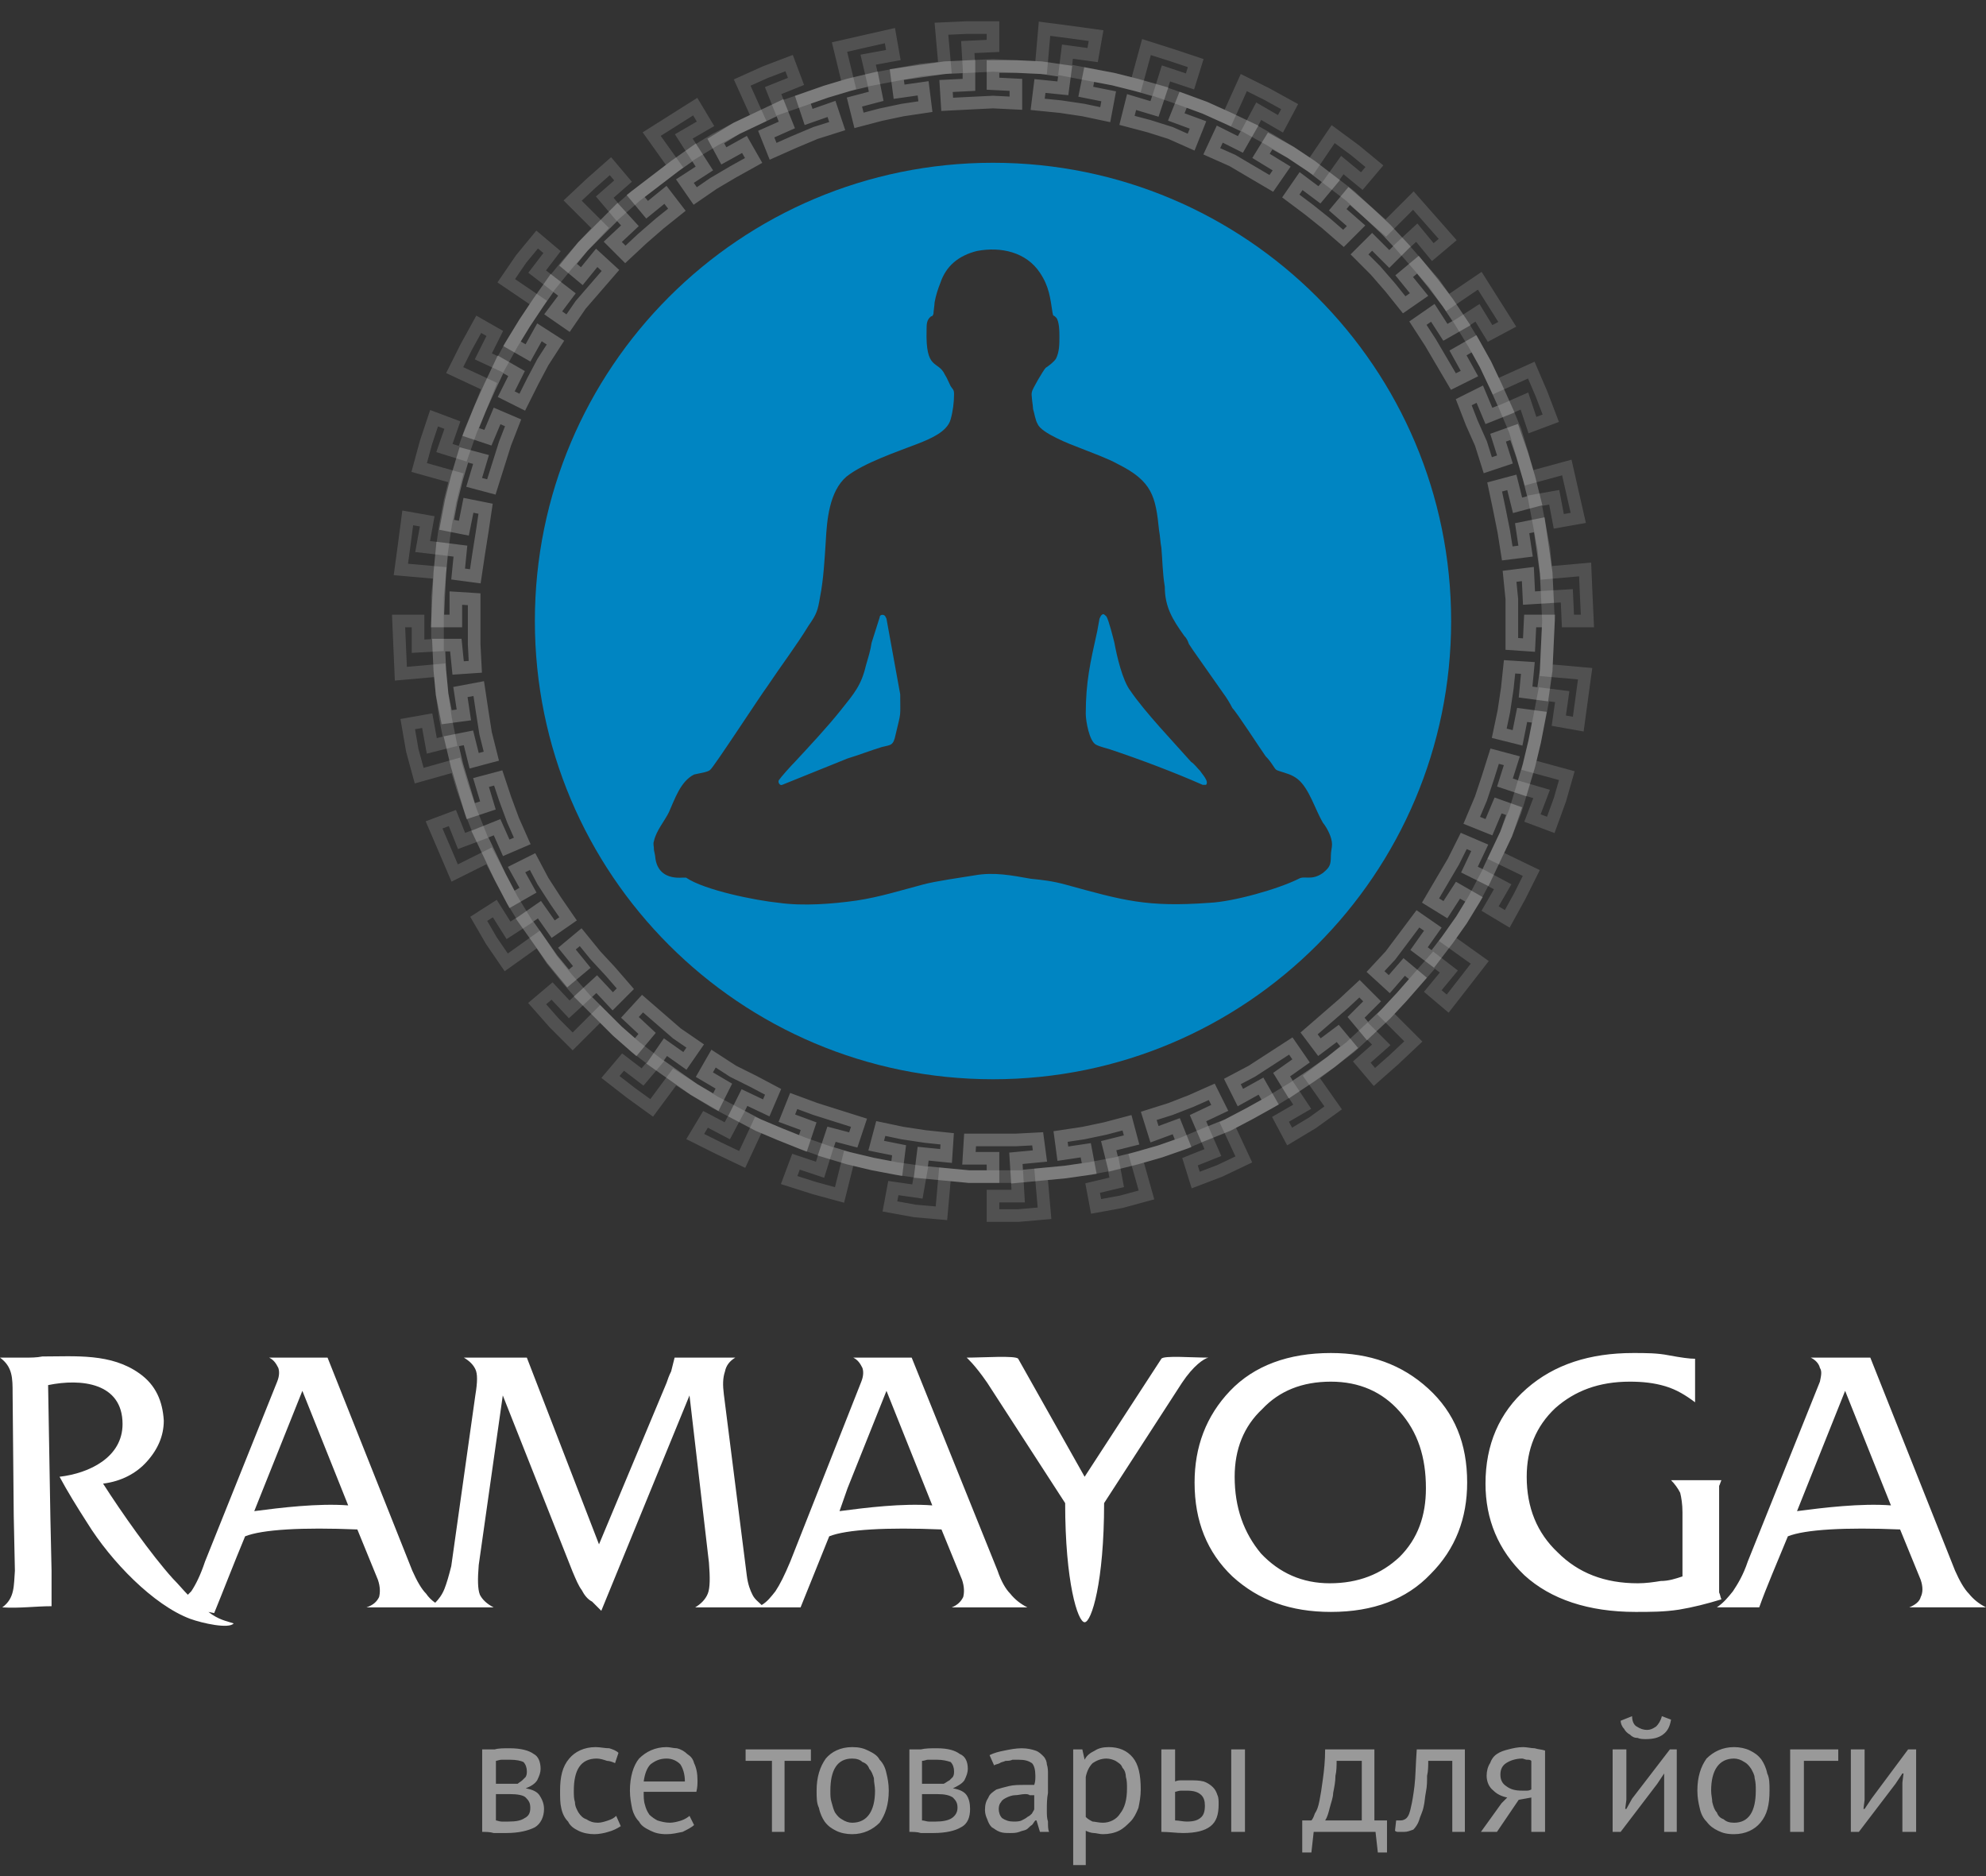
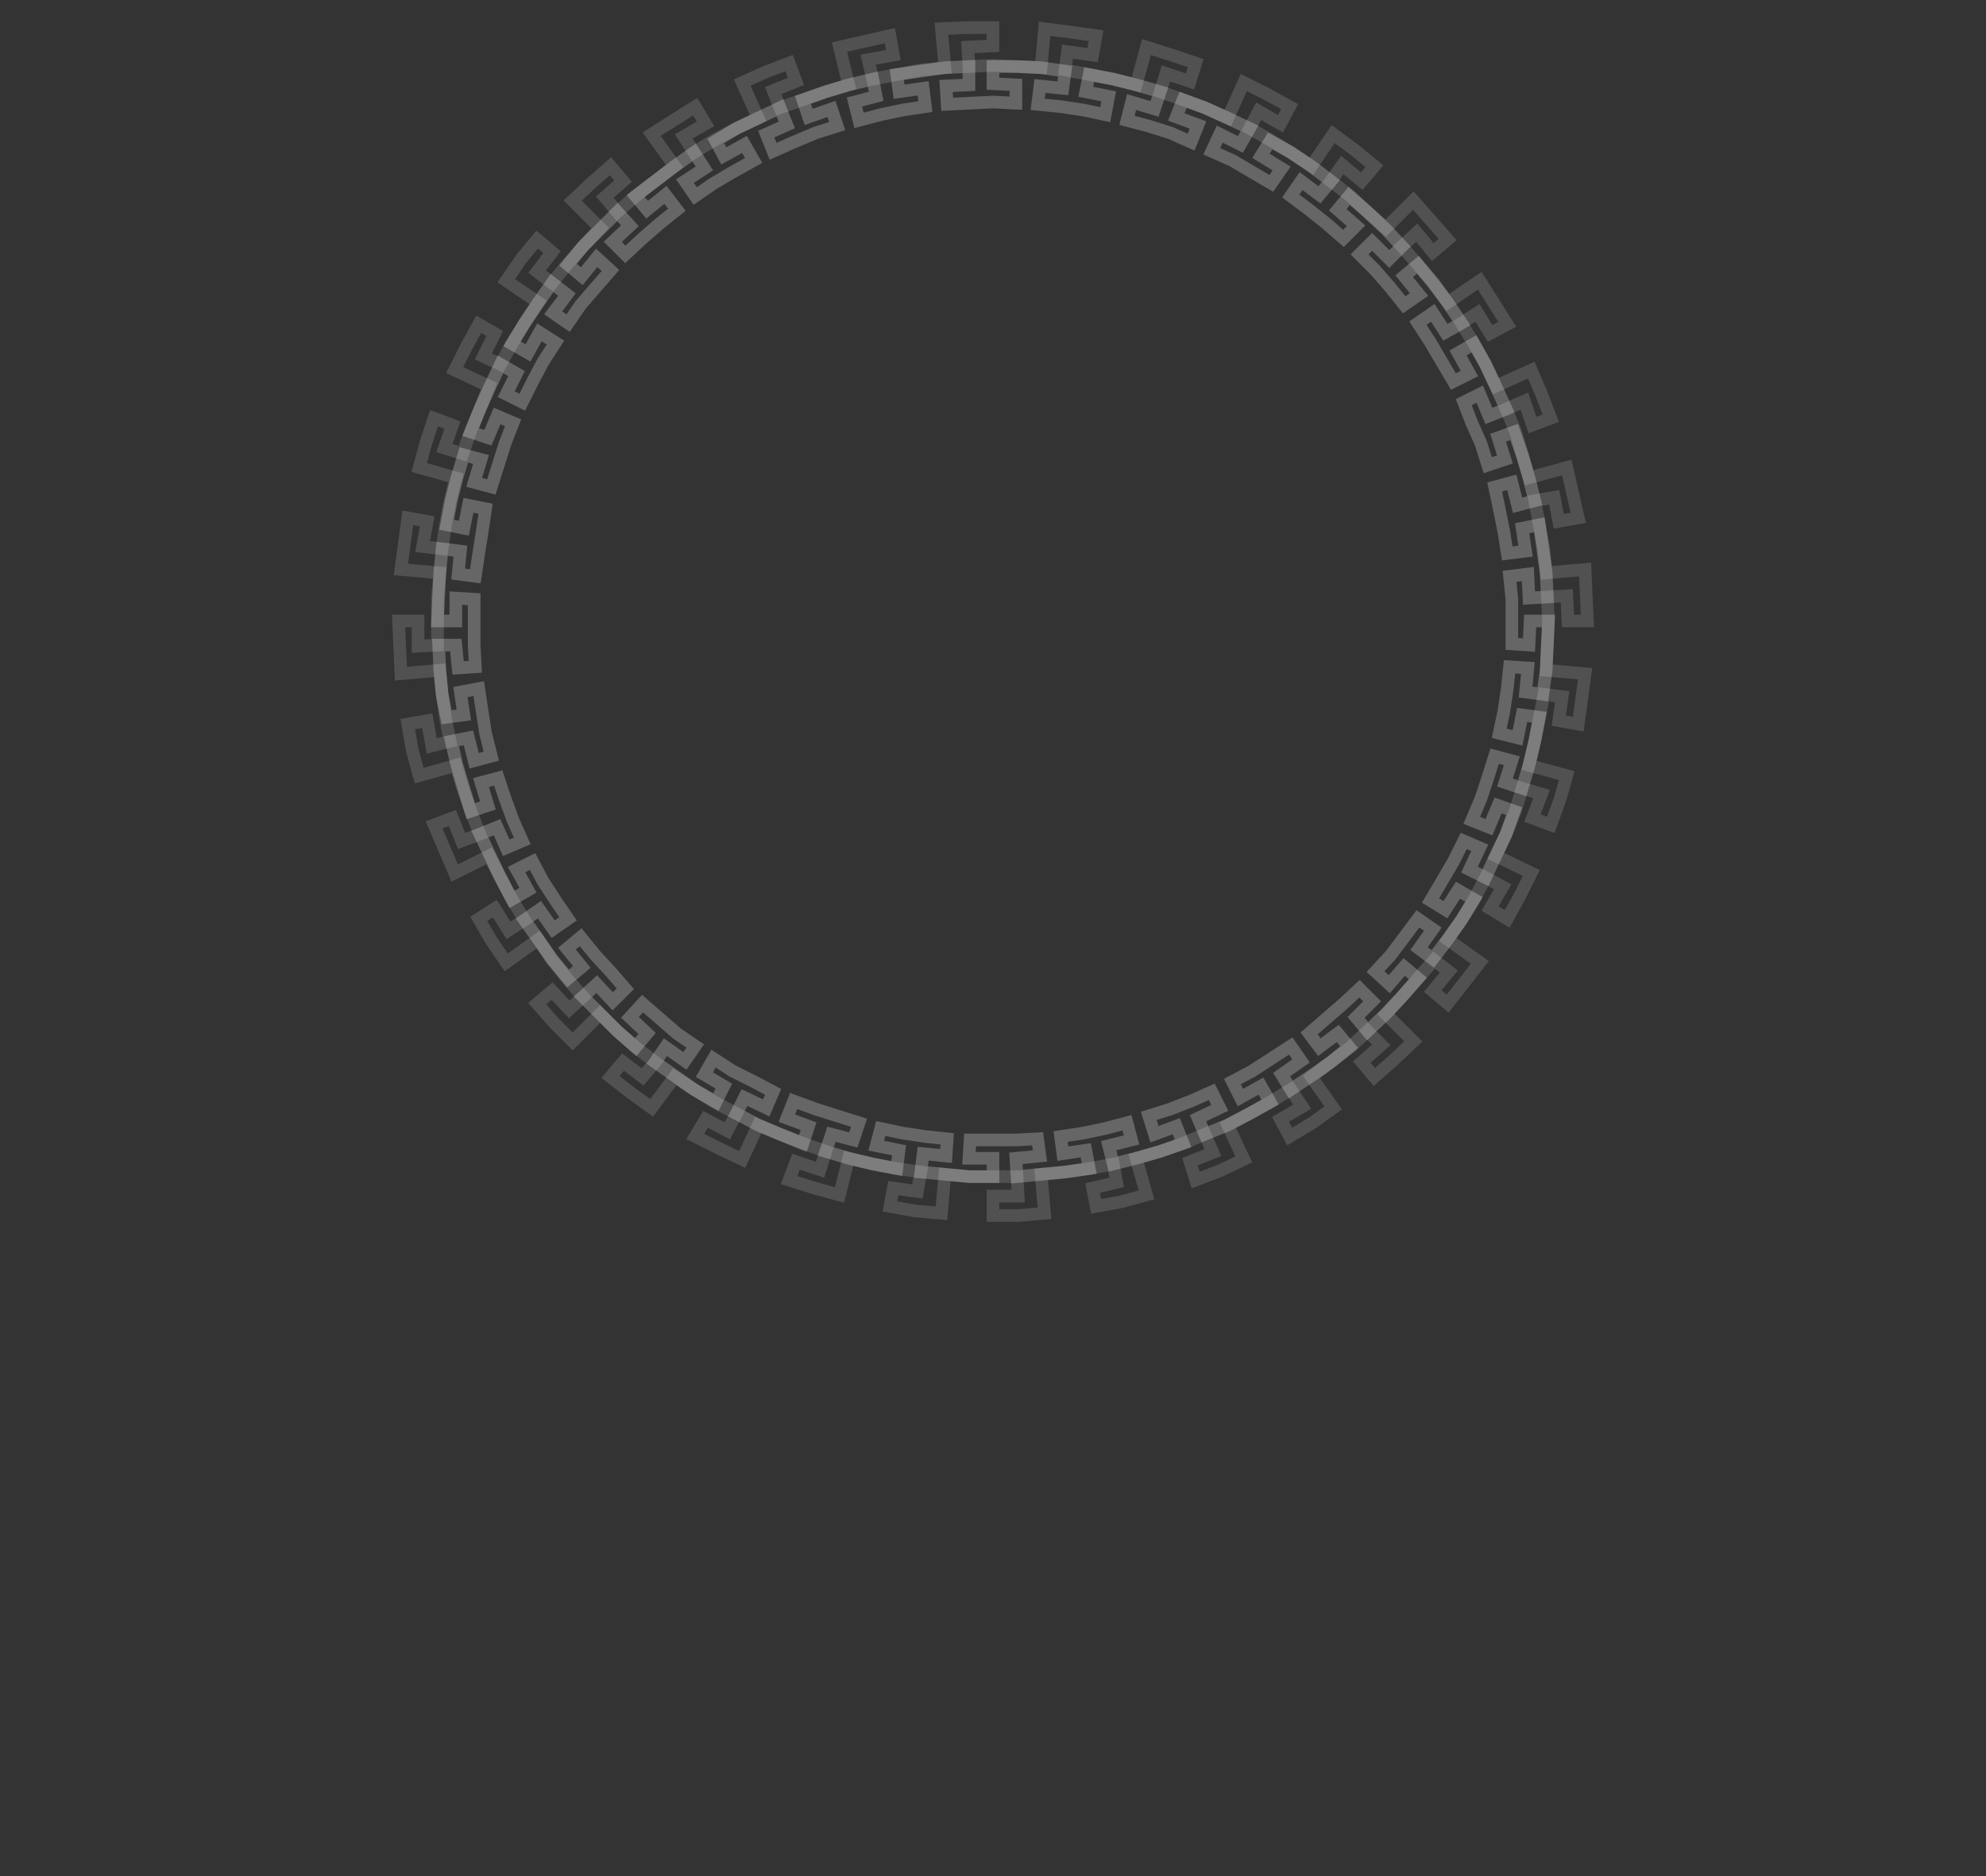
<svg xmlns="http://www.w3.org/2000/svg" width="72" height="68" viewBox="0 0 72 68" fill="none">
  <rect x="0" y="0" width="72" height="68" fill="#333333" stroke="none" />
-   <path d="M17.481 63.408C17.605 63.408 17.772 63.408 17.938 63.408C18.062 63.367 18.27 63.367 18.477 63.367C18.893 63.367 19.183 63.45 19.349 63.574C19.516 63.657 19.599 63.865 19.599 64.114C19.599 64.239 19.557 64.363 19.474 64.529C19.391 64.654 19.266 64.737 19.059 64.82C19.308 64.861 19.474 64.945 19.557 65.069C19.64 65.194 19.723 65.36 19.723 65.567C19.723 65.858 19.599 66.107 19.391 66.232C19.142 66.356 18.81 66.439 18.353 66.439C18.187 66.439 18.062 66.439 17.896 66.439C17.772 66.398 17.605 66.398 17.481 66.398V63.408ZM17.979 65.983C18.021 65.983 18.104 66.024 18.187 66.024C18.27 66.024 18.353 66.024 18.436 66.024C18.727 66.024 18.893 65.983 19.017 65.9C19.183 65.817 19.225 65.692 19.225 65.526C19.225 65.36 19.183 65.277 19.059 65.152C18.976 65.069 18.768 65.028 18.477 65.028H17.979V65.983ZM18.561 64.654C18.602 64.654 18.685 64.654 18.768 64.654C18.81 64.612 18.893 64.571 18.934 64.529C18.976 64.488 19.017 64.446 19.059 64.405C19.1 64.322 19.1 64.28 19.1 64.197C19.1 64.073 19.059 63.948 18.976 63.865C18.893 63.823 18.727 63.782 18.477 63.782C18.353 63.782 18.228 63.782 18.187 63.782C18.104 63.782 18.021 63.823 17.979 63.823V64.654H18.561ZM22.505 66.19C22.381 66.273 22.215 66.356 22.048 66.398C21.924 66.439 21.716 66.481 21.55 66.481C21.343 66.481 21.135 66.439 20.969 66.356C20.803 66.273 20.678 66.19 20.595 66.024C20.471 65.9 20.387 65.733 20.346 65.526C20.305 65.36 20.305 65.152 20.305 64.903C20.305 64.405 20.387 64.031 20.637 63.74C20.844 63.491 21.177 63.325 21.592 63.325C21.758 63.325 21.924 63.367 22.09 63.367C22.215 63.408 22.339 63.45 22.422 63.533L22.298 63.906C22.215 63.865 22.09 63.823 22.007 63.823C21.882 63.782 21.758 63.74 21.633 63.74C21.052 63.74 20.803 64.156 20.803 64.903C20.803 65.069 20.803 65.194 20.844 65.318C20.844 65.484 20.927 65.609 20.969 65.692C21.052 65.817 21.135 65.9 21.259 65.941C21.384 66.024 21.509 66.066 21.675 66.066C21.799 66.066 21.924 66.024 22.048 65.983C22.173 65.941 22.256 65.9 22.339 65.817L22.505 66.19ZM25.163 66.149C25.08 66.232 24.913 66.315 24.747 66.398C24.54 66.439 24.374 66.481 24.166 66.481C23.917 66.481 23.751 66.439 23.585 66.356C23.419 66.273 23.253 66.19 23.169 66.024C23.045 65.9 22.962 65.733 22.92 65.567C22.879 65.36 22.837 65.152 22.837 64.903C22.837 64.405 22.962 63.989 23.169 63.74C23.419 63.491 23.751 63.325 24.166 63.325C24.291 63.325 24.415 63.367 24.54 63.367C24.706 63.408 24.83 63.491 24.913 63.574C25.038 63.657 25.121 63.74 25.163 63.906C25.246 64.073 25.287 64.28 25.287 64.529C25.287 64.654 25.287 64.778 25.246 64.945H23.336C23.336 65.111 23.336 65.277 23.377 65.401C23.419 65.567 23.46 65.65 23.543 65.775C23.626 65.858 23.751 65.941 23.834 65.983C23.959 66.024 24.125 66.066 24.291 66.066C24.415 66.066 24.581 66.024 24.706 65.983C24.83 65.941 24.955 65.858 24.997 65.817L25.163 66.149ZM24.166 63.74C23.917 63.74 23.751 63.823 23.585 63.948C23.46 64.073 23.377 64.28 23.336 64.571H24.83C24.83 64.28 24.747 64.073 24.664 63.948C24.54 63.823 24.374 63.74 24.166 63.74ZM29.398 63.823H28.443V66.398H27.986V63.823H27.031V63.408H29.398V63.823ZM29.605 64.903C29.605 64.405 29.73 64.031 29.938 63.74C30.145 63.491 30.477 63.325 30.893 63.325C31.142 63.325 31.308 63.367 31.474 63.45C31.64 63.533 31.806 63.616 31.889 63.782C32.014 63.906 32.097 64.073 32.138 64.28C32.18 64.446 32.221 64.654 32.221 64.903C32.221 65.401 32.097 65.775 31.889 66.066C31.64 66.315 31.308 66.481 30.893 66.481C30.685 66.481 30.477 66.439 30.311 66.356C30.145 66.273 30.021 66.19 29.896 66.024C29.813 65.9 29.73 65.733 29.689 65.526C29.605 65.36 29.605 65.152 29.605 64.903ZM30.104 64.903C30.104 65.069 30.104 65.194 30.145 65.318C30.187 65.484 30.228 65.609 30.27 65.692C30.353 65.817 30.436 65.9 30.519 65.941C30.644 66.024 30.768 66.066 30.893 66.066C31.433 66.066 31.723 65.65 31.723 64.903C31.723 64.737 31.682 64.612 31.682 64.446C31.64 64.322 31.599 64.197 31.516 64.114C31.474 63.989 31.391 63.906 31.266 63.865C31.183 63.782 31.059 63.74 30.893 63.74C30.353 63.74 30.104 64.156 30.104 64.903ZM32.969 63.408C33.093 63.408 33.26 63.408 33.384 63.408C33.55 63.367 33.758 63.367 33.965 63.367C34.381 63.367 34.63 63.45 34.796 63.574C35.003 63.657 35.087 63.865 35.087 64.114C35.087 64.239 35.045 64.363 34.962 64.529C34.879 64.654 34.713 64.737 34.547 64.82C34.796 64.861 34.962 64.945 35.045 65.069C35.128 65.194 35.169 65.36 35.169 65.567C35.169 65.858 35.087 66.107 34.837 66.232C34.63 66.356 34.298 66.439 33.841 66.439C33.675 66.439 33.509 66.439 33.384 66.439C33.26 66.398 33.093 66.398 32.969 66.398V63.408ZM33.426 65.983C33.509 65.983 33.592 66.024 33.675 66.024C33.716 66.024 33.841 66.024 33.924 66.024C34.173 66.024 34.381 65.983 34.505 65.9C34.63 65.817 34.713 65.692 34.713 65.526C34.713 65.36 34.671 65.277 34.547 65.152C34.422 65.069 34.256 65.028 33.965 65.028H33.426V65.983ZM34.007 64.654C34.09 64.654 34.173 64.654 34.215 64.654C34.298 64.612 34.339 64.571 34.422 64.529C34.464 64.488 34.505 64.446 34.547 64.405C34.588 64.322 34.588 64.28 34.588 64.197C34.588 64.073 34.547 63.948 34.464 63.865C34.339 63.823 34.173 63.782 33.965 63.782C33.841 63.782 33.716 63.782 33.633 63.782C33.592 63.782 33.509 63.823 33.426 63.823V64.654H34.007ZM35.875 63.616C36.041 63.533 36.208 63.491 36.415 63.45C36.623 63.408 36.83 63.367 37.038 63.367C37.246 63.367 37.412 63.408 37.536 63.45C37.661 63.491 37.744 63.574 37.827 63.657C37.91 63.74 37.952 63.865 37.952 63.948C37.993 64.073 37.993 64.197 37.993 64.28C37.993 64.529 37.993 64.737 37.993 64.986C37.952 65.194 37.952 65.401 37.952 65.609C37.952 65.775 37.952 65.9 37.993 66.024C37.993 66.19 37.993 66.315 38.035 66.398H37.702L37.578 65.983H37.536C37.495 66.024 37.453 66.107 37.412 66.149C37.329 66.19 37.287 66.273 37.204 66.315C37.121 66.356 37.038 66.356 36.955 66.398C36.83 66.439 36.747 66.439 36.623 66.439C36.457 66.439 36.374 66.439 36.249 66.398C36.125 66.356 36.041 66.273 35.959 66.232C35.875 66.149 35.834 66.066 35.792 65.941C35.751 65.858 35.709 65.733 35.709 65.609C35.709 65.401 35.751 65.277 35.834 65.152C35.875 65.028 36 64.945 36.125 64.861C36.249 64.82 36.415 64.778 36.581 64.737C36.747 64.695 36.955 64.695 37.163 64.695C37.246 64.695 37.287 64.695 37.329 64.695C37.412 64.695 37.453 64.695 37.495 64.695C37.536 64.571 37.536 64.488 37.536 64.363C37.536 64.156 37.495 63.989 37.412 63.906C37.287 63.823 37.163 63.782 36.913 63.782C36.83 63.782 36.789 63.782 36.706 63.782C36.623 63.823 36.54 63.823 36.457 63.823C36.374 63.865 36.291 63.865 36.249 63.906C36.166 63.948 36.083 63.948 36.041 63.989L35.875 63.616ZM36.747 66.024C36.83 66.024 36.955 66.024 37.038 65.983C37.121 65.941 37.204 65.9 37.246 65.858C37.329 65.817 37.37 65.775 37.412 65.733C37.453 65.65 37.495 65.609 37.495 65.567V65.069C37.453 65.069 37.412 65.069 37.329 65.069C37.287 65.028 37.204 65.028 37.163 65.028C37.038 65.028 36.913 65.069 36.789 65.069C36.706 65.069 36.581 65.111 36.498 65.152C36.415 65.194 36.332 65.235 36.291 65.318C36.249 65.36 36.208 65.443 36.208 65.567C36.208 65.692 36.249 65.817 36.332 65.9C36.457 65.983 36.581 66.024 36.747 66.024ZM38.907 63.408H39.239L39.322 63.782C39.405 63.616 39.529 63.533 39.696 63.45C39.82 63.367 39.986 63.325 40.194 63.325C40.568 63.325 40.858 63.45 41.066 63.699C41.273 63.948 41.356 64.322 41.356 64.861C41.356 65.111 41.315 65.318 41.273 65.526C41.19 65.733 41.107 65.9 40.983 66.024C40.858 66.149 40.734 66.273 40.568 66.356C40.401 66.439 40.194 66.481 39.986 66.481C39.862 66.481 39.737 66.439 39.654 66.439C39.571 66.439 39.446 66.398 39.363 66.356V67.602H38.907V63.408ZM40.111 63.74C39.903 63.74 39.737 63.823 39.612 63.906C39.488 64.031 39.405 64.197 39.363 64.405V65.858C39.446 65.941 39.529 65.983 39.612 66.024C39.696 66.024 39.82 66.066 39.986 66.066C40.235 66.066 40.484 65.941 40.609 65.733C40.775 65.526 40.858 65.235 40.858 64.82C40.858 64.695 40.858 64.529 40.817 64.405C40.817 64.28 40.775 64.156 40.692 64.073C40.651 63.948 40.568 63.906 40.443 63.823C40.36 63.782 40.235 63.74 40.111 63.74ZM42.602 65.983C42.727 65.983 42.893 66.024 43.017 66.024C43.266 66.024 43.432 65.983 43.557 65.858C43.64 65.775 43.682 65.65 43.682 65.443C43.682 65.277 43.64 65.152 43.557 65.069C43.432 64.945 43.266 64.903 43.017 64.903C42.976 64.903 42.893 64.903 42.81 64.903C42.727 64.903 42.644 64.945 42.602 64.945V65.983ZM42.602 64.571C42.685 64.529 42.768 64.529 42.851 64.529C42.934 64.529 43.017 64.529 43.1 64.529C43.308 64.529 43.474 64.529 43.64 64.571C43.765 64.612 43.889 64.695 43.972 64.778C44.055 64.861 44.097 64.945 44.138 65.069C44.18 65.152 44.18 65.277 44.18 65.401C44.18 65.775 44.097 66.024 43.889 66.19C43.682 66.356 43.349 66.439 42.893 66.439C42.644 66.439 42.395 66.398 42.104 66.398V63.408H42.602V64.571ZM44.637 63.408H45.135V66.398H44.637V63.408ZM50.284 67.145H49.952L49.868 66.398H47.626L47.543 67.145H47.211V65.983H47.543C47.585 65.941 47.626 65.858 47.668 65.733C47.751 65.609 47.792 65.484 47.834 65.277C47.875 65.069 47.917 64.82 47.959 64.488C48 64.197 48.041 63.823 48.041 63.408H49.827V65.983H50.284V67.145ZM49.37 65.983V63.823H48.457C48.457 63.989 48.457 64.197 48.415 64.363C48.415 64.571 48.374 64.778 48.332 64.986C48.332 65.152 48.249 65.36 48.208 65.526C48.166 65.692 48.125 65.858 48.041 65.983H49.37ZM52.651 63.823H51.779C51.779 63.989 51.779 64.197 51.737 64.363C51.737 64.571 51.737 64.737 51.696 64.945C51.654 65.152 51.654 65.318 51.612 65.484C51.571 65.692 51.488 65.817 51.446 65.983C51.405 66.107 51.322 66.232 51.239 66.315C51.114 66.356 51.031 66.398 50.907 66.398C50.824 66.398 50.74 66.398 50.699 66.398C50.657 66.398 50.616 66.398 50.574 66.356L50.616 65.983C50.657 65.983 50.74 65.983 50.782 65.983C50.865 65.983 50.948 65.941 50.99 65.9C51.073 65.817 51.114 65.692 51.156 65.484C51.197 65.318 51.239 65.069 51.28 64.737C51.322 64.405 51.322 63.948 51.363 63.408H53.107V66.398H52.651V63.823ZM55.516 65.152L55.059 65.235L54.27 66.398H53.689L54.436 65.36L54.644 65.152C54.436 65.111 54.27 65.028 54.145 64.903C53.979 64.778 53.896 64.571 53.896 64.363C53.896 64.197 53.938 64.031 54.021 63.906C54.062 63.782 54.145 63.657 54.27 63.574C54.394 63.491 54.519 63.45 54.685 63.408C54.851 63.367 55.017 63.325 55.225 63.325C55.349 63.325 55.516 63.367 55.64 63.367C55.765 63.408 55.889 63.408 56.014 63.45V66.398H55.516V65.152ZM55.516 63.823C55.474 63.782 55.432 63.782 55.349 63.782C55.308 63.782 55.225 63.74 55.183 63.74C54.934 63.74 54.727 63.823 54.602 63.906C54.477 63.989 54.395 64.114 54.395 64.322C54.395 64.529 54.477 64.654 54.602 64.737C54.768 64.861 54.934 64.903 55.183 64.903H55.225C55.266 64.903 55.308 64.903 55.349 64.903C55.391 64.903 55.432 64.903 55.516 64.861V63.823ZM60.332 64.612V64.28L60.083 64.654L58.754 66.398H58.464V63.408H58.962V65.235L58.92 65.567H58.962L59.169 65.194L60.54 63.408H60.789V66.398H60.332V64.612ZM59.169 62.204C59.169 62.412 59.253 62.536 59.336 62.578C59.46 62.661 59.585 62.702 59.709 62.702C59.834 62.702 59.917 62.661 60.041 62.578C60.125 62.495 60.208 62.37 60.249 62.204L60.581 62.329C60.54 62.578 60.457 62.744 60.291 62.868C60.125 62.993 59.917 63.035 59.668 63.035C59.585 63.035 59.46 63.035 59.377 62.993C59.253 62.993 59.169 62.951 59.087 62.868C59.003 62.827 58.92 62.744 58.879 62.661C58.796 62.578 58.754 62.453 58.754 62.37L59.169 62.204ZM61.536 64.903C61.536 64.405 61.661 64.031 61.868 63.74C62.118 63.491 62.45 63.325 62.865 63.325C63.073 63.325 63.28 63.367 63.446 63.45C63.612 63.533 63.737 63.616 63.862 63.782C63.945 63.906 64.028 64.073 64.069 64.28C64.152 64.446 64.152 64.654 64.152 64.903C64.152 65.401 64.069 65.775 63.82 66.066C63.612 66.315 63.28 66.481 62.865 66.481C62.616 66.481 62.45 66.439 62.284 66.356C62.118 66.273 61.993 66.19 61.868 66.024C61.744 65.9 61.661 65.733 61.619 65.526C61.578 65.36 61.536 65.152 61.536 64.903ZM62.035 64.903C62.035 65.069 62.076 65.194 62.076 65.318C62.118 65.484 62.159 65.609 62.242 65.692C62.284 65.817 62.367 65.9 62.491 65.941C62.574 66.024 62.699 66.066 62.865 66.066C63.405 66.066 63.654 65.65 63.654 64.903C63.654 64.737 63.654 64.612 63.612 64.446C63.612 64.322 63.529 64.197 63.488 64.114C63.405 63.989 63.322 63.906 63.239 63.865C63.114 63.782 62.99 63.74 62.865 63.74C62.325 63.74 62.035 64.156 62.035 64.903ZM66.644 63.823H65.398V66.398H64.9V63.408H66.644V63.823ZM68.969 64.612L69.01 64.28H68.969L68.72 64.654L67.391 66.398H67.1V63.408H67.599V65.235L67.557 65.567H67.599L67.848 65.194L69.177 63.408H69.467V66.398H68.969V64.612Z" fill="white" fill-opacity="0.502" />
-   <path d="M16.817 49.208H19.1L21.716 55.976L24.166 50.121C24.208 49.996 24.249 49.872 24.332 49.706C24.374 49.54 24.415 49.374 24.457 49.208H26.657C26.45 49.332 26.325 49.498 26.284 49.706C26.201 49.955 26.201 50.204 26.242 50.536L27.073 57.097C27.114 57.429 27.197 57.637 27.28 57.803C27.363 57.969 27.488 58.052 27.613 58.176C27.82 58.052 27.945 57.886 28.111 57.678C28.277 57.429 28.443 57.097 28.651 56.599L31.225 50.08C31.308 49.872 31.308 49.706 31.266 49.581C31.183 49.415 31.1 49.291 30.934 49.208H33.052L36.166 56.931C36.291 57.304 36.457 57.595 36.623 57.761C36.789 57.969 36.996 58.135 37.246 58.26H34.505C34.713 58.176 34.837 58.052 34.92 57.886C34.962 57.72 34.962 57.512 34.879 57.263L34.132 55.436C32.138 55.353 30.685 55.436 30.062 55.685C29.689 56.599 29.315 57.554 29.024 58.26H27.737H27.488H25.204C25.412 58.135 25.578 57.969 25.661 57.761C25.744 57.554 25.744 57.18 25.702 56.64L24.997 50.578L21.799 58.384L21.467 58.052C21.301 57.969 21.177 57.803 21.093 57.637C20.969 57.471 20.886 57.263 20.761 56.972L18.228 50.578L17.356 56.723C17.315 57.221 17.315 57.595 17.398 57.803C17.481 57.969 17.647 58.135 17.896 58.26H16.028H16.069H13.287C13.536 58.176 13.661 58.052 13.744 57.886C13.786 57.72 13.786 57.512 13.702 57.263L12.955 55.436C10.962 55.353 9.509 55.436 8.886 55.685C8.471 56.682 8.055 57.761 7.765 58.467L7.557 58.426C7.931 58.716 8.221 58.758 8.471 58.841C8.305 59.048 7.349 58.841 6.893 58.675C5.564 58.176 4.028 56.599 3.156 55.187C2.782 54.605 2.45 54.066 2.159 53.526C3.239 53.401 4.443 52.82 4.443 51.616C4.443 50.121 2.948 49.955 1.744 50.204L1.827 55.021L1.869 56.931C1.869 56.972 1.869 57.014 1.869 57.097V58.218C1.287 58.218 0.706 58.301 0.083 58.26C0.54 57.927 0.498 57.471 0.54 56.931L0.498 54.938L0.457 50.495C0.457 49.955 0.457 49.54 0 49.208C0.457 49.208 0.664 49.208 0.872 49.208C1.121 49.208 1.329 49.208 1.536 49.166C2.74 49.166 4.028 49.041 5.066 49.789C5.647 50.204 5.896 50.785 5.938 51.491C5.938 52.031 5.73 52.529 5.315 52.986C4.941 53.401 4.401 53.692 3.737 53.775C4.401 54.813 5.481 56.349 6.27 57.221C6.478 57.429 6.644 57.637 6.81 57.803C6.851 57.761 6.893 57.72 6.934 57.678C7.1 57.429 7.266 57.097 7.433 56.599L10.048 50.08C10.132 49.872 10.132 49.706 10.09 49.581C10.007 49.415 9.924 49.291 9.758 49.208H11.875L14.948 56.931C15.114 57.304 15.28 57.595 15.446 57.761C15.529 57.886 15.654 58.01 15.778 58.093C15.903 57.969 16.028 57.803 16.111 57.595C16.194 57.388 16.277 57.097 16.36 56.765L17.232 50.578C17.315 50.08 17.315 49.789 17.232 49.623C17.149 49.457 17.024 49.332 16.817 49.208ZM30.727 53.941L30.436 54.772C31.391 54.647 32.72 54.481 33.799 54.564L33.55 53.941L32.138 50.412L30.727 53.941ZM9.55 53.941L9.218 54.772C10.173 54.647 11.543 54.481 12.623 54.564L12.374 53.941L10.962 50.412L9.55 53.941Z" fill="white" />
-   <path d="M65.481 53.941L65.149 54.772C66.104 54.647 67.474 54.481 68.554 54.564L68.304 53.941L66.893 50.412L65.481 53.941ZM64.817 55.685C64.443 56.599 64.028 57.553 63.779 58.259H62.242C62.491 58.093 62.657 57.886 62.824 57.678C62.99 57.429 63.197 57.097 63.363 56.599L65.979 50.079C66.021 49.872 66.062 49.706 65.979 49.581C65.938 49.415 65.813 49.291 65.647 49.208H67.806L70.879 56.931C71.045 57.304 71.211 57.595 71.377 57.761C71.543 57.969 71.751 58.135 72 58.259H69.218C69.425 58.176 69.592 58.052 69.633 57.886C69.716 57.72 69.716 57.512 69.633 57.263L68.886 55.436C66.893 55.353 65.439 55.436 64.817 55.685ZM43.806 49.208C43.225 49.208 42.187 49.124 42.104 49.249L39.322 53.526L36.913 49.249C36.83 49.124 35.626 49.208 35.045 49.208C35.045 49.208 35.336 49.457 35.792 50.121L38.616 54.481C38.616 57.346 39.073 58.799 39.322 58.799C39.571 58.799 40.028 57.346 40.028 54.481L42.851 50.121C43.266 49.498 43.64 49.249 43.806 49.208ZM61.453 49.249V50.827C61.121 50.578 60.789 50.37 60.374 50.245C59.958 50.121 59.543 50.079 59.086 50.079C57.965 50.079 57.093 50.412 56.388 51.035C55.682 51.699 55.349 52.529 55.349 53.526C55.349 54.647 55.723 55.56 56.471 56.266C57.218 57.014 58.173 57.387 59.377 57.387C59.668 57.387 59.958 57.346 60.208 57.304C60.498 57.304 60.747 57.221 60.996 57.138V54.813C60.996 54.522 60.955 54.273 60.913 54.107C60.83 53.941 60.706 53.775 60.581 53.65H62.408C62.367 53.733 62.367 53.775 62.325 53.858C62.325 53.941 62.325 53.983 62.325 54.024V57.387C62.325 57.553 62.325 57.636 62.325 57.72C62.367 57.803 62.367 57.886 62.408 57.969C61.868 58.135 61.37 58.259 60.872 58.342C60.332 58.425 59.834 58.425 59.294 58.425C57.592 58.425 56.221 57.969 55.266 57.097C54.311 56.183 53.855 55.062 53.855 53.775C53.855 52.363 54.353 51.2 55.349 50.329C56.346 49.457 57.633 49.041 59.211 49.041C59.668 49.041 60.083 49.041 60.498 49.124C60.955 49.208 61.246 49.249 61.453 49.249ZM48.249 49.041C49.661 49.041 50.824 49.457 51.779 50.329C52.733 51.2 53.19 52.322 53.19 53.733C53.19 55.021 52.775 56.142 51.861 57.055C50.99 57.969 49.785 58.425 48.249 58.425C46.796 58.425 45.633 58.01 44.678 57.138C43.765 56.266 43.308 55.145 43.308 53.733C43.308 52.446 43.723 51.325 44.595 50.412C45.467 49.498 46.713 49.041 48.249 49.041ZM48.249 50.079C47.211 50.079 46.381 50.412 45.758 51.076C45.093 51.699 44.761 52.529 44.761 53.526C44.761 54.647 45.093 55.56 45.716 56.308C46.381 57.014 47.211 57.387 48.208 57.387C49.246 57.387 50.076 57.055 50.74 56.432C51.405 55.768 51.695 54.938 51.695 53.941C51.695 52.82 51.405 51.906 50.74 51.159C50.118 50.453 49.287 50.079 48.249 50.079Z" fill="white" />
-   <path fill-rule="evenodd" clip-rule="evenodd" d="M36 39.118C45.176 39.118 52.609 31.685 52.609 22.509C52.609 13.332 45.176 5.9 36 5.9C26.823 5.9 19.391 13.332 19.391 22.509C19.391 31.685 26.823 39.118 36 39.118ZM44.678 25.664C44.844 25.83 45.675 27.118 45.882 27.408C46.007 27.533 46.09 27.657 46.173 27.782C46.256 27.907 46.256 27.907 46.38 27.948C46.63 28.031 46.837 28.073 47.045 28.239C47.46 28.571 47.668 29.318 47.958 29.817C48.124 30.024 48.291 30.356 48.291 30.605C48.291 30.73 48.249 30.855 48.249 31.021C48.249 31.353 48.208 31.436 47.958 31.643C47.543 31.934 47.294 31.727 47.086 31.851C46.339 32.225 44.72 32.682 43.848 32.723C41.564 32.889 40.733 32.64 38.616 32.059C38.159 31.934 37.785 31.893 37.37 31.851C36.664 31.727 36.041 31.602 35.336 31.727C34.837 31.81 33.924 31.934 33.467 32.059C32.678 32.266 31.889 32.516 31.059 32.64C30.187 32.765 29.107 32.848 28.235 32.723C27.405 32.64 25.536 32.266 24.872 31.81C24.83 31.81 24.83 31.81 24.747 31.81C24.166 31.851 23.792 31.602 23.751 31.021L23.709 30.813C23.709 30.647 23.668 30.605 23.709 30.481C23.792 30.107 24.083 29.775 24.249 29.443C24.457 28.986 24.664 28.322 25.163 28.073C25.329 28.031 25.661 27.989 25.744 27.907C25.868 27.823 27.571 25.207 27.82 24.875C28.318 24.128 28.858 23.422 29.315 22.675C29.605 22.259 29.647 22.135 29.73 21.637C29.855 21.014 29.896 20.266 29.938 19.602C29.979 18.855 30.062 17.817 30.685 17.277C31.308 16.779 32.553 16.363 33.301 16.073C33.716 15.906 34.339 15.657 34.464 15.201C34.547 14.91 34.588 14.578 34.588 14.287C34.588 14.121 34.547 14.121 34.464 13.996C34.38 13.83 34.339 13.706 34.256 13.581C34.007 13.041 33.55 13.457 33.592 11.962C33.592 11.754 33.592 11.588 33.758 11.464C33.799 11.464 33.799 11.464 33.841 11.38C33.841 11.297 33.882 11.048 33.882 10.965C33.924 10.716 34.007 10.467 34.09 10.259C34.297 9.637 34.754 9.263 35.419 9.097C36.291 8.931 37.204 9.138 37.702 9.886C38.035 10.384 38.076 10.799 38.159 11.339C38.201 11.505 38.159 11.38 38.284 11.505C38.408 11.63 38.408 12.045 38.408 12.211C38.408 12.46 38.408 12.751 38.284 13C38.201 13.124 38.035 13.249 37.91 13.332C37.827 13.415 37.412 14.121 37.412 14.204C37.37 14.287 37.453 14.702 37.453 14.827C37.495 14.951 37.536 15.242 37.619 15.367C37.744 15.699 38.823 16.114 39.156 16.239C39.571 16.405 40.152 16.612 40.526 16.82C41.772 17.443 41.896 17.983 42.021 19.228C42.062 19.436 42.062 19.643 42.104 19.851C42.145 20.308 42.145 20.765 42.228 21.263C42.228 22.01 42.519 22.467 42.934 23.048C43.017 23.131 43.059 23.215 43.1 23.339L43.266 23.588L44.346 25.125C44.471 25.291 44.595 25.498 44.678 25.664ZM31.889 22.384C31.889 22.259 32.055 22.259 32.097 22.343L32.138 22.425L32.636 25.166C32.636 26.038 32.678 25.747 32.471 26.619C32.387 27.035 32.304 26.993 31.972 27.076C31.557 27.201 31.142 27.367 30.727 27.491L28.36 28.446C28.277 28.488 28.194 28.363 28.235 28.28C28.318 28.156 28.692 27.74 28.817 27.616C29.356 27.035 29.979 26.37 30.477 25.747C30.976 25.125 31.225 24.834 31.391 24.128C31.474 23.837 31.557 23.588 31.599 23.297L31.889 22.384ZM43.599 28.446C42.56 27.989 41.356 27.533 40.235 27.159C40.111 27.118 39.903 27.076 39.737 26.993C39.488 26.868 39.363 26.121 39.363 25.872C39.363 24.709 39.529 24.003 39.778 22.882L39.861 22.425C39.903 22.343 39.903 22.301 39.986 22.259C40.028 22.259 40.069 22.301 40.111 22.343C40.194 22.467 40.36 23.131 40.401 23.297C40.484 23.754 40.692 24.668 40.983 25.041C41.522 25.83 42.56 26.91 43.183 27.616C43.308 27.699 43.391 27.823 43.515 27.948C43.557 28.031 43.848 28.322 43.723 28.446C43.681 28.446 43.64 28.446 43.599 28.446Z" fill="#0085C2" />
  <path fill-rule="evenodd" clip-rule="evenodd" d="M17.19 22.509V21.72L16.526 21.678V22.509H15.862L15.903 21.637L15.945 20.765L16.028 19.893L16.692 19.976L16.609 20.806L17.232 20.889L17.356 20.059L17.481 19.27L17.605 18.439L16.983 18.315L16.817 19.145L16.194 19.021L16.36 18.149L16.567 17.318L16.817 16.488L17.439 16.654L17.19 17.484L17.813 17.65L18.062 16.861L18.311 16.073L18.602 15.325L18.021 15.076L17.689 15.865L17.066 15.657L17.398 14.827L17.772 13.996L18.145 13.207L18.727 13.54L18.353 14.287L18.934 14.578L19.308 13.83L19.682 13.124L20.138 12.418L19.557 12.045L19.142 12.792L18.561 12.46L19.017 11.713L19.516 10.965L20.014 10.259L20.554 10.675L20.055 11.339L20.595 11.713L21.052 11.048L21.592 10.425L22.131 9.803L21.633 9.346L21.093 10.01L20.595 9.595L21.135 8.931L21.758 8.308L22.381 7.685L22.837 8.183L22.215 8.765L22.671 9.221L23.294 8.64L23.917 8.1L24.54 7.602L24.125 7.062L23.46 7.602L23.045 7.104L23.751 6.564L24.457 6.024L25.163 5.526L25.536 6.107L24.83 6.564L25.204 7.104L25.869 6.647L26.574 6.232L27.322 5.816L26.99 5.235L26.242 5.65L25.951 5.111L26.699 4.654L27.488 4.28L28.277 3.906L28.526 4.529L27.779 4.861L28.028 5.484L28.775 5.152L29.564 4.82L30.353 4.571L30.145 3.948L29.315 4.239L29.107 3.616L29.938 3.325L30.768 3.076L31.64 2.868L31.765 3.491L30.976 3.699L31.142 4.363L31.931 4.156L32.72 3.989L33.55 3.865L33.467 3.201L32.595 3.325L32.512 2.702L33.384 2.578L34.256 2.453L35.128 2.412V3.076L34.298 3.117L34.339 3.782L35.169 3.74L36 3.699L36.83 3.74V3.076L36 3.034V2.412H36.872L37.744 2.453L38.616 2.578L38.533 3.201L37.702 3.117L37.619 3.782L38.45 3.865L39.28 3.989L40.069 4.156L40.194 3.491L39.363 3.325L39.488 2.702L40.36 2.868L41.19 3.076L42.062 3.325L41.855 3.948L41.024 3.699L40.858 4.363L41.647 4.571L42.436 4.82L43.183 5.152L43.432 4.529L42.644 4.239L42.893 3.616L43.682 3.906L44.512 4.28L45.301 4.654L44.969 5.235L44.221 4.861L43.931 5.484L44.678 5.816L45.384 6.232L46.09 6.647L46.464 6.107L45.716 5.65L46.048 5.111L46.796 5.526L47.543 6.024L48.249 6.564L47.834 7.062L47.169 6.564L46.796 7.104L47.46 7.602L48.083 8.1L48.706 8.64L49.163 8.183L48.498 7.602L48.913 7.104L49.578 7.685L50.242 8.308L50.824 8.931L50.367 9.387L49.744 8.765L49.287 9.221L49.868 9.803L50.408 10.425L50.907 11.048L51.446 10.675L50.907 10.01L51.405 9.595L51.945 10.259L52.484 10.965L52.983 11.713L52.401 12.045L51.945 11.339L51.405 11.713L51.862 12.418L52.277 13.124L52.692 13.83L53.273 13.54L52.858 12.792L53.439 12.46L53.855 13.207L54.228 13.996L54.602 14.827L53.979 15.076L53.647 14.287L53.066 14.578L53.356 15.325L53.689 16.073L53.938 16.861L54.56 16.654L54.311 15.865L54.893 15.657L55.183 16.488L55.432 17.318L55.64 18.149L55.017 18.315L54.81 17.484L54.187 17.65L54.353 18.439L54.519 19.27L54.644 20.059L55.308 19.976L55.183 19.145L55.806 19.021L55.931 19.893L56.055 20.765L56.097 21.637L55.432 21.678L55.391 20.806L54.727 20.889L54.81 21.72V22.509V23.339L55.432 23.381L55.474 22.509H56.138L56.097 23.381L56.055 24.294L55.931 25.166L55.308 25.083L55.391 24.211L54.727 24.169L54.644 24.958L54.519 25.789L54.353 26.578L55.017 26.744L55.183 25.913L55.806 25.996L55.64 26.868L55.432 27.74L55.183 28.571L54.56 28.363L54.81 27.574L54.187 27.408L53.938 28.197L53.689 28.945L53.356 29.733L53.979 29.983L54.311 29.194L54.893 29.401L54.602 30.232L54.228 31.021L53.855 31.809L53.273 31.519L53.647 30.73L53.066 30.481L52.692 31.228L52.277 31.934L51.862 32.64L52.401 32.972L52.858 32.266L53.439 32.599L52.983 33.346L52.484 34.052L51.945 34.758L51.446 34.384L51.945 33.678L51.405 33.304L50.907 33.969L50.408 34.633L49.868 35.214L50.367 35.671L50.907 35.048L51.405 35.464L50.824 36.128L50.242 36.751L49.578 37.373L49.163 36.875L49.744 36.294L49.287 35.837L48.706 36.377L48.083 36.917L47.46 37.457L47.834 37.955L48.498 37.457L48.913 37.955L48.249 38.495L47.543 38.993L46.796 39.491L46.464 38.951L47.169 38.453L46.796 37.913L46.09 38.37L45.384 38.827L44.678 39.2L44.969 39.782L45.716 39.367L46.048 39.948L45.301 40.363L44.512 40.778L43.682 41.111L43.432 40.529L44.221 40.156L43.931 39.574L43.183 39.906L42.436 40.197L41.647 40.446L41.855 41.111L42.644 40.82L42.893 41.443L42.062 41.733L41.19 41.983L40.36 42.19L40.194 41.526L41.024 41.318L40.858 40.695L40.069 40.903L39.28 41.069L38.45 41.194L38.533 41.816L39.363 41.692L39.488 42.356L38.616 42.481L37.744 42.564L36.872 42.647L36.83 41.983L37.702 41.9L37.619 41.277L36.83 41.318H36H35.169L35.128 41.983H36V42.647H35.128L34.256 42.564L33.384 42.481L33.467 41.816L34.298 41.9L34.339 41.277L33.55 41.194L32.72 41.069L31.931 40.903L31.765 41.526L32.595 41.692L32.512 42.356L31.64 42.19L30.768 41.983L29.938 41.733L30.145 41.111L30.934 41.318L31.142 40.695L30.353 40.446L29.564 40.197L28.775 39.906L28.526 40.529L29.315 40.82L29.107 41.443L28.277 41.111L27.488 40.778L26.699 40.363L26.99 39.782L27.779 40.156L28.028 39.574L27.322 39.2L26.574 38.827L25.869 38.37L25.536 38.951L26.242 39.367L25.951 39.948L25.163 39.491L24.457 38.993L23.751 38.495L24.125 37.955L24.83 38.453L25.204 37.913L24.54 37.457L23.917 36.917L23.294 36.377L22.837 36.875L23.46 37.457L23.045 37.955L22.381 37.373L21.758 36.751L21.135 36.128L21.633 35.671L22.215 36.294L22.671 35.837L22.131 35.214L21.592 34.633L21.052 33.969L20.554 34.384L21.093 35.048L20.595 35.464L20.014 34.758L19.516 34.052L19.017 33.346L19.557 32.972L20.055 33.678L20.595 33.304L20.138 32.64L19.682 31.934L19.308 31.228L18.727 31.519L19.142 32.266L18.561 32.599L18.145 31.809L17.772 31.021L17.398 30.232L18.021 29.983L18.353 30.73L18.934 30.481L18.602 29.733L18.311 28.945L18.062 28.197L17.439 28.363L17.689 29.194L17.066 29.401L16.817 28.571L16.567 27.74L16.36 26.868L16.983 26.744L17.19 27.574L17.813 27.408L17.605 26.578L17.481 25.789L17.356 24.958L16.692 25.083L16.817 25.913L16.194 25.996L16.028 25.166L15.945 24.294L15.903 23.381H16.526L16.609 24.211L17.232 24.169L17.19 23.339V22.509Z" stroke="white" stroke-opacity="0.251" stroke-width="0.457" stroke-miterlimit="22.926" />
  <path fill-rule="evenodd" clip-rule="evenodd" d="M53.439 32.599L53.855 31.81L54.477 32.142L54.021 32.931L54.644 33.304L55.1 32.474L55.515 31.643L54.228 31.021L54.602 30.232L54.934 29.401L55.183 28.571L55.889 28.778L55.557 29.65L56.221 29.899L56.553 28.986L56.803 28.114L55.432 27.74L55.64 26.868L55.806 26.038L55.972 25.166L56.637 25.249L56.512 26.121L57.218 26.246L57.342 25.332L57.467 24.419L56.055 24.294L56.097 23.381L56.138 22.509L56.097 21.637L56.803 21.595L56.844 22.509H57.55L57.508 21.595L57.467 20.64L56.055 20.765L55.972 19.893L55.806 19.021L55.64 18.149L56.346 18.024L56.512 18.896L57.218 18.771L57.01 17.858L56.803 16.945L55.432 17.318L55.183 16.446L54.934 15.616L54.602 14.827L55.266 14.536L55.557 15.408L56.221 15.159L55.889 14.287L55.515 13.415L54.228 13.996L53.855 13.207L53.439 12.46L52.983 11.713L53.564 11.339L54.021 12.086L54.644 11.754L54.145 10.965L53.647 10.176L52.484 10.965L51.986 10.259L51.405 9.595L50.823 8.931L51.363 8.432L51.944 9.138L52.484 8.682L51.861 7.976L51.239 7.27L50.242 8.266L49.578 7.685L48.955 7.104L48.249 6.564L48.664 5.983L49.37 6.564L49.827 6.024L49.121 5.443L48.332 4.861L47.543 6.024L46.796 5.526L46.048 5.069L45.301 4.654L45.633 4.031L46.422 4.488L46.754 3.865L45.924 3.408L45.093 2.993L44.512 4.28L43.681 3.906L42.893 3.616L42.062 3.325L42.27 2.661L43.142 2.951L43.349 2.287L42.477 1.996L41.564 1.706L41.19 3.076L40.36 2.868L39.488 2.702L38.616 2.536L38.699 1.872L39.612 1.996L39.737 1.291L38.823 1.166L37.868 1.041L37.744 2.453L36.872 2.412L36 2.37L35.128 2.412L35.086 1.706L36 1.664V1H35.045L34.131 1.041L34.256 2.453L33.384 2.536L32.512 2.702L31.64 2.868L31.474 2.163L32.387 1.996L32.263 1.291L31.349 1.498L30.436 1.706L30.768 3.076L29.938 3.325L29.107 3.616L28.277 3.906L28.028 3.284L28.858 2.951L28.609 2.287L27.737 2.619L26.907 2.993L27.488 4.28L26.699 4.654L25.91 5.069L25.163 5.526L24.789 4.945L25.578 4.488L25.204 3.865L24.415 4.363L23.626 4.861L24.457 6.024L23.751 6.564L23.045 7.104L22.381 7.685L21.924 7.145L22.588 6.564L22.131 6.024L21.425 6.647L20.761 7.27L21.758 8.266L21.135 8.931L20.553 9.595L20.014 10.259L19.474 9.844L20.014 9.138L19.474 8.682L18.893 9.387L18.353 10.176L19.515 10.965L19.017 11.713L18.56 12.46L18.145 13.207L17.522 12.917L17.938 12.086L17.356 11.754L16.899 12.585L16.484 13.415L17.73 13.996L17.398 14.827L17.066 15.616L16.775 16.446L16.111 16.239L16.401 15.408L15.737 15.159L15.446 16.031L15.197 16.945L16.526 17.318L16.318 18.149L16.152 19.021L16.028 19.893L15.322 19.81L15.488 18.896L14.782 18.771L14.657 19.727L14.533 20.64L15.944 20.765L15.861 21.637V22.509V23.381L15.156 23.422V22.509H14.45L14.491 23.464L14.533 24.419L15.944 24.294L16.028 25.166L16.152 26.038L16.318 26.868L15.654 27.035L15.488 26.121L14.782 26.246L14.948 27.201L15.197 28.114L16.526 27.74L16.775 28.571L17.066 29.401L17.398 30.232L16.733 30.481L16.401 29.65L15.737 29.899L16.111 30.771L16.484 31.643L17.73 31.021L18.145 31.81L18.56 32.599L19.017 33.346L18.436 33.72L17.938 32.931L17.356 33.304L17.813 34.093L18.353 34.882L19.515 34.052L20.014 34.799L20.553 35.464L21.135 36.128L20.637 36.585L20.014 35.92L19.474 36.377L20.097 37.083L20.761 37.747L21.758 36.751L22.381 37.374L23.045 37.955L23.751 38.495L23.294 39.035L22.588 38.495L22.131 39.035L22.879 39.616L23.626 40.156L24.457 39.035L25.163 39.491L25.91 39.948L26.699 40.363L26.367 40.986L25.578 40.571L25.204 41.194L26.035 41.609L26.907 42.024L27.488 40.778L28.277 41.111L29.107 41.443L29.938 41.733L29.73 42.398L28.858 42.107L28.609 42.772L29.522 43.062L30.436 43.311L30.768 41.983L31.64 42.19L32.512 42.356L33.384 42.481L33.259 43.187L32.387 43.062L32.263 43.727L33.176 43.893L34.131 43.976L34.256 42.564L35.128 42.647H36H36.872L36.913 43.353H36V44.059H36.913L37.868 43.976L37.744 42.564L38.616 42.481L39.488 42.356L40.36 42.19L40.484 42.855L39.612 43.062L39.737 43.727L40.65 43.56L41.564 43.311L41.19 41.983L42.062 41.733L42.893 41.443L43.681 41.111L43.972 41.775L43.142 42.107L43.349 42.772L44.221 42.439L45.093 42.024L44.512 40.778L45.301 40.363L46.048 39.948L46.796 39.491L47.211 40.114L46.422 40.571L46.754 41.194L47.585 40.695L48.332 40.156L47.543 39.035L48.249 38.495L48.955 37.955L49.578 37.374L50.076 37.872L49.37 38.495L49.827 39.035L50.533 38.412L51.239 37.747L50.242 36.751L50.823 36.128L51.405 35.464L51.986 34.799L52.526 35.214L51.944 35.92L52.484 36.377L53.066 35.63L53.647 34.882L52.484 34.052L52.983 33.346L53.439 32.599Z" stroke="white" stroke-opacity="0.149" stroke-width="0.457" stroke-miterlimit="22.926" />
</svg>